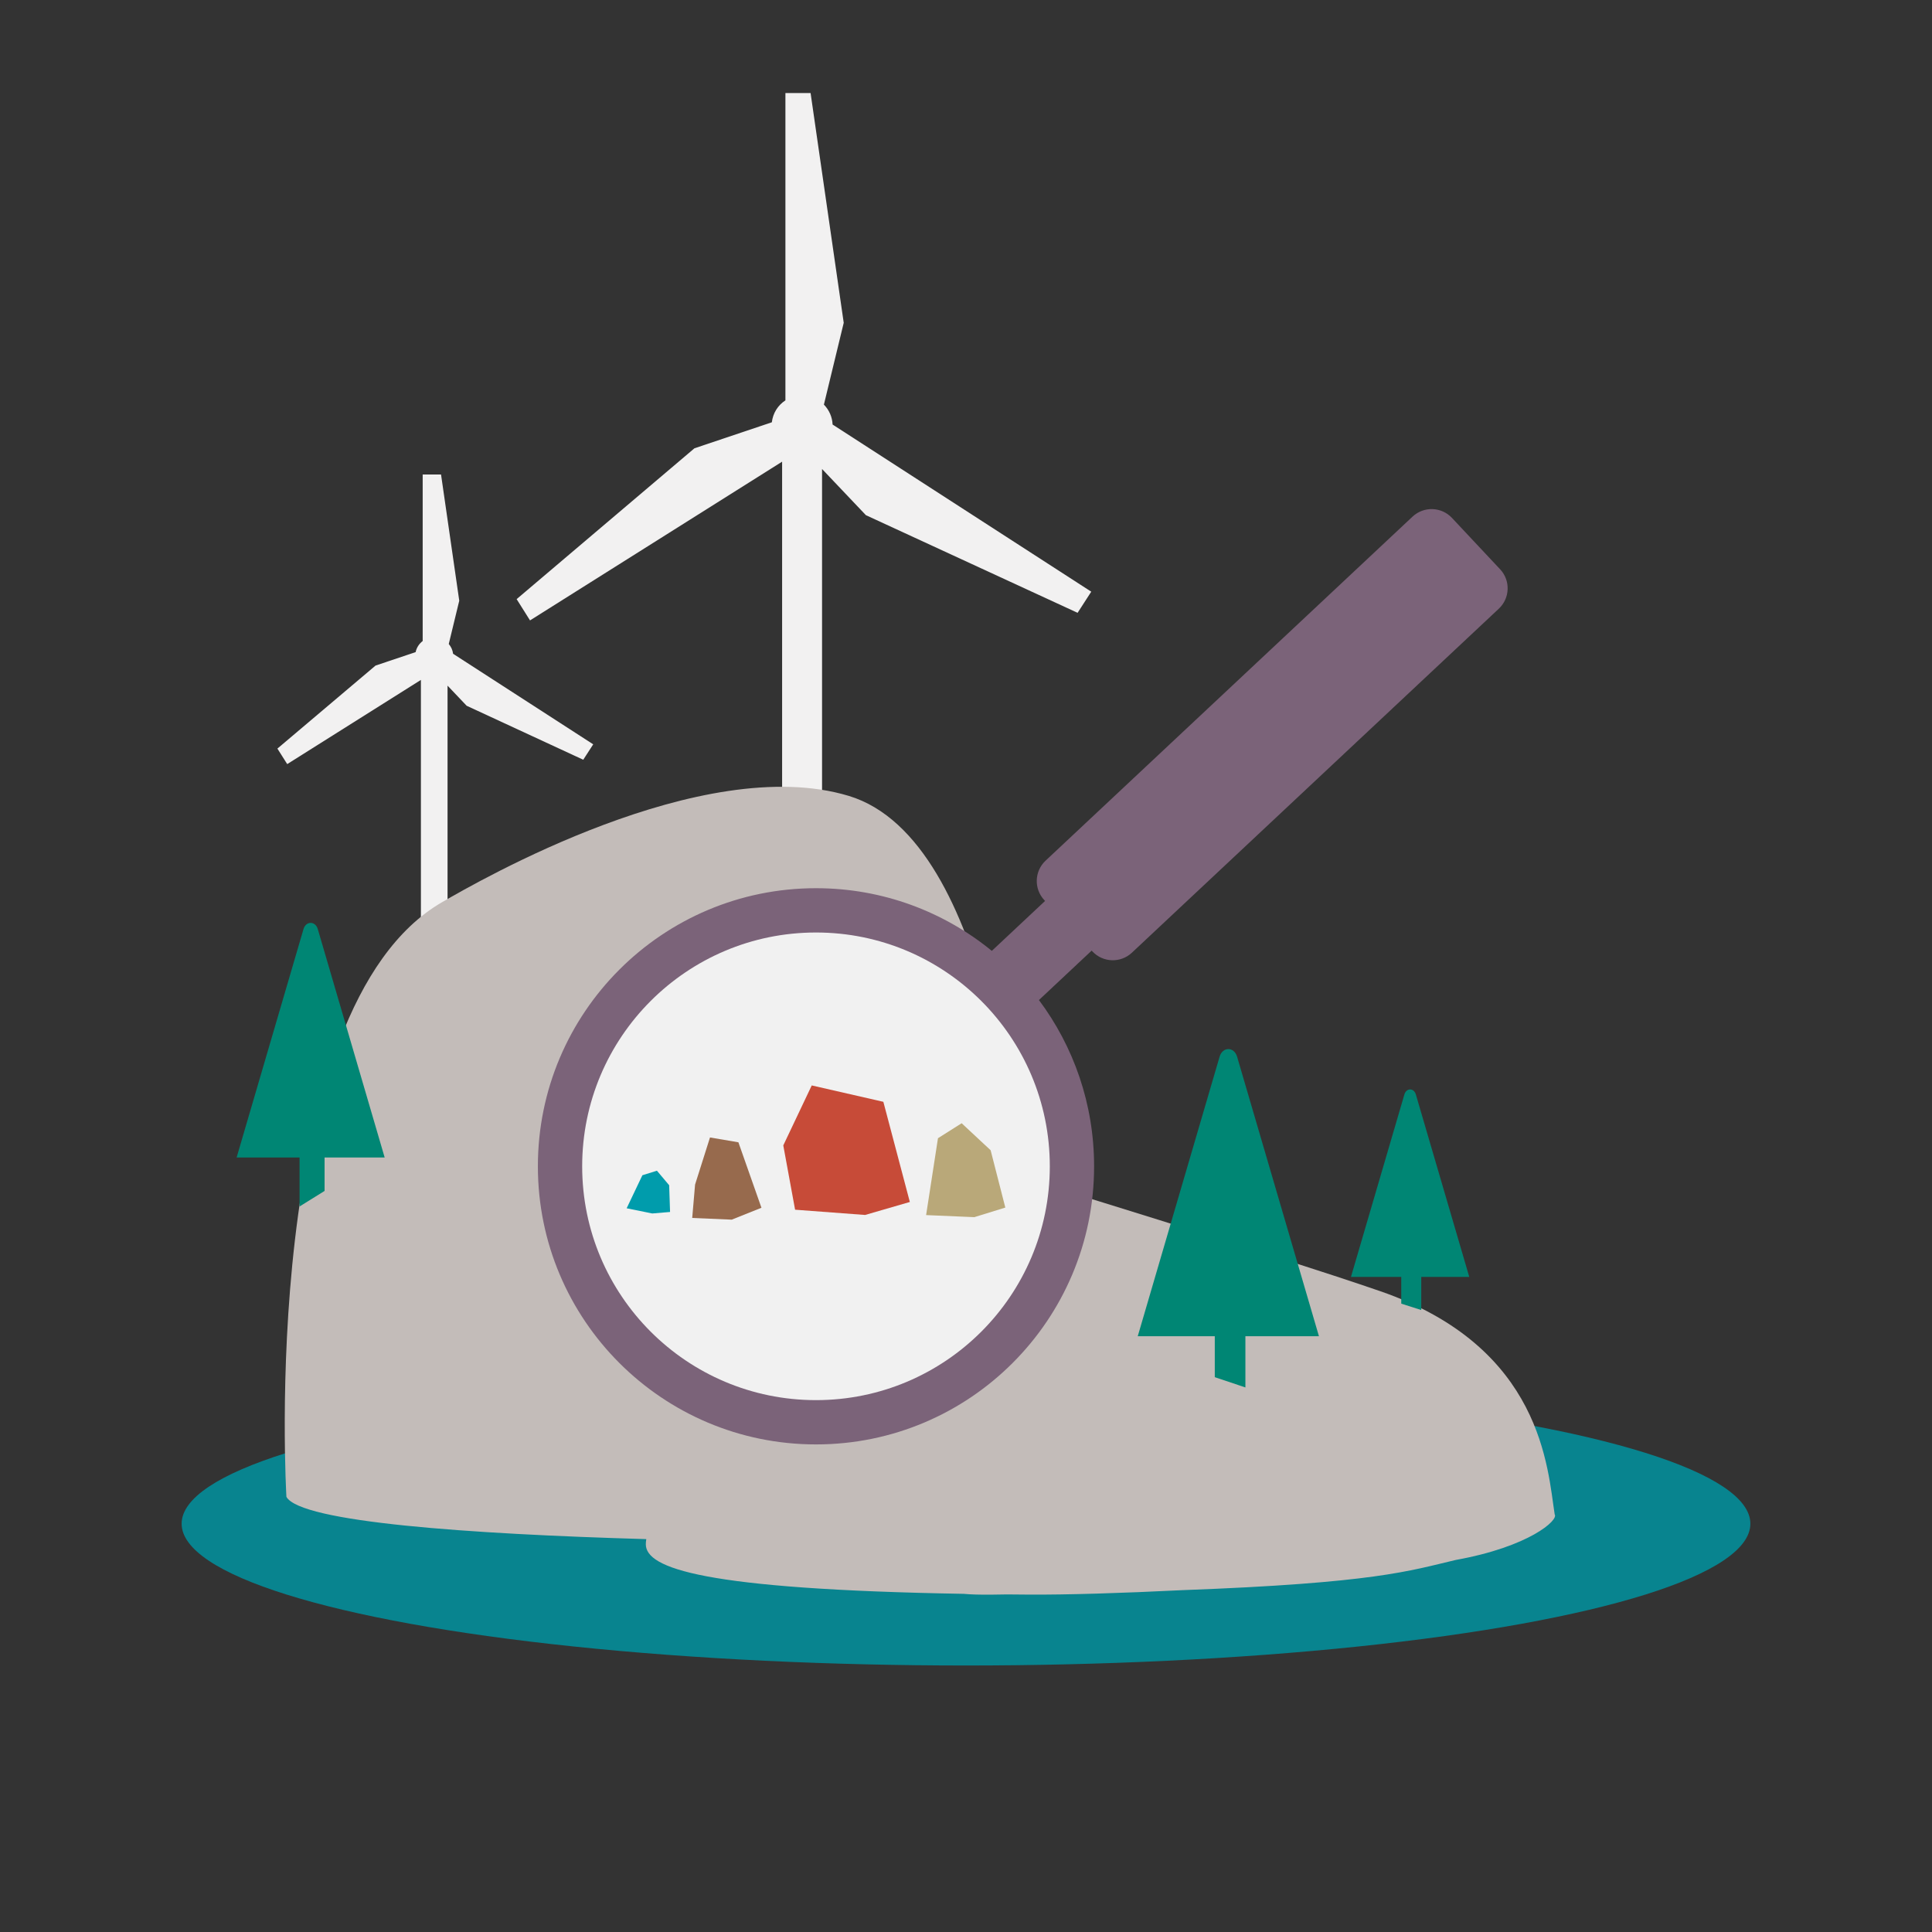
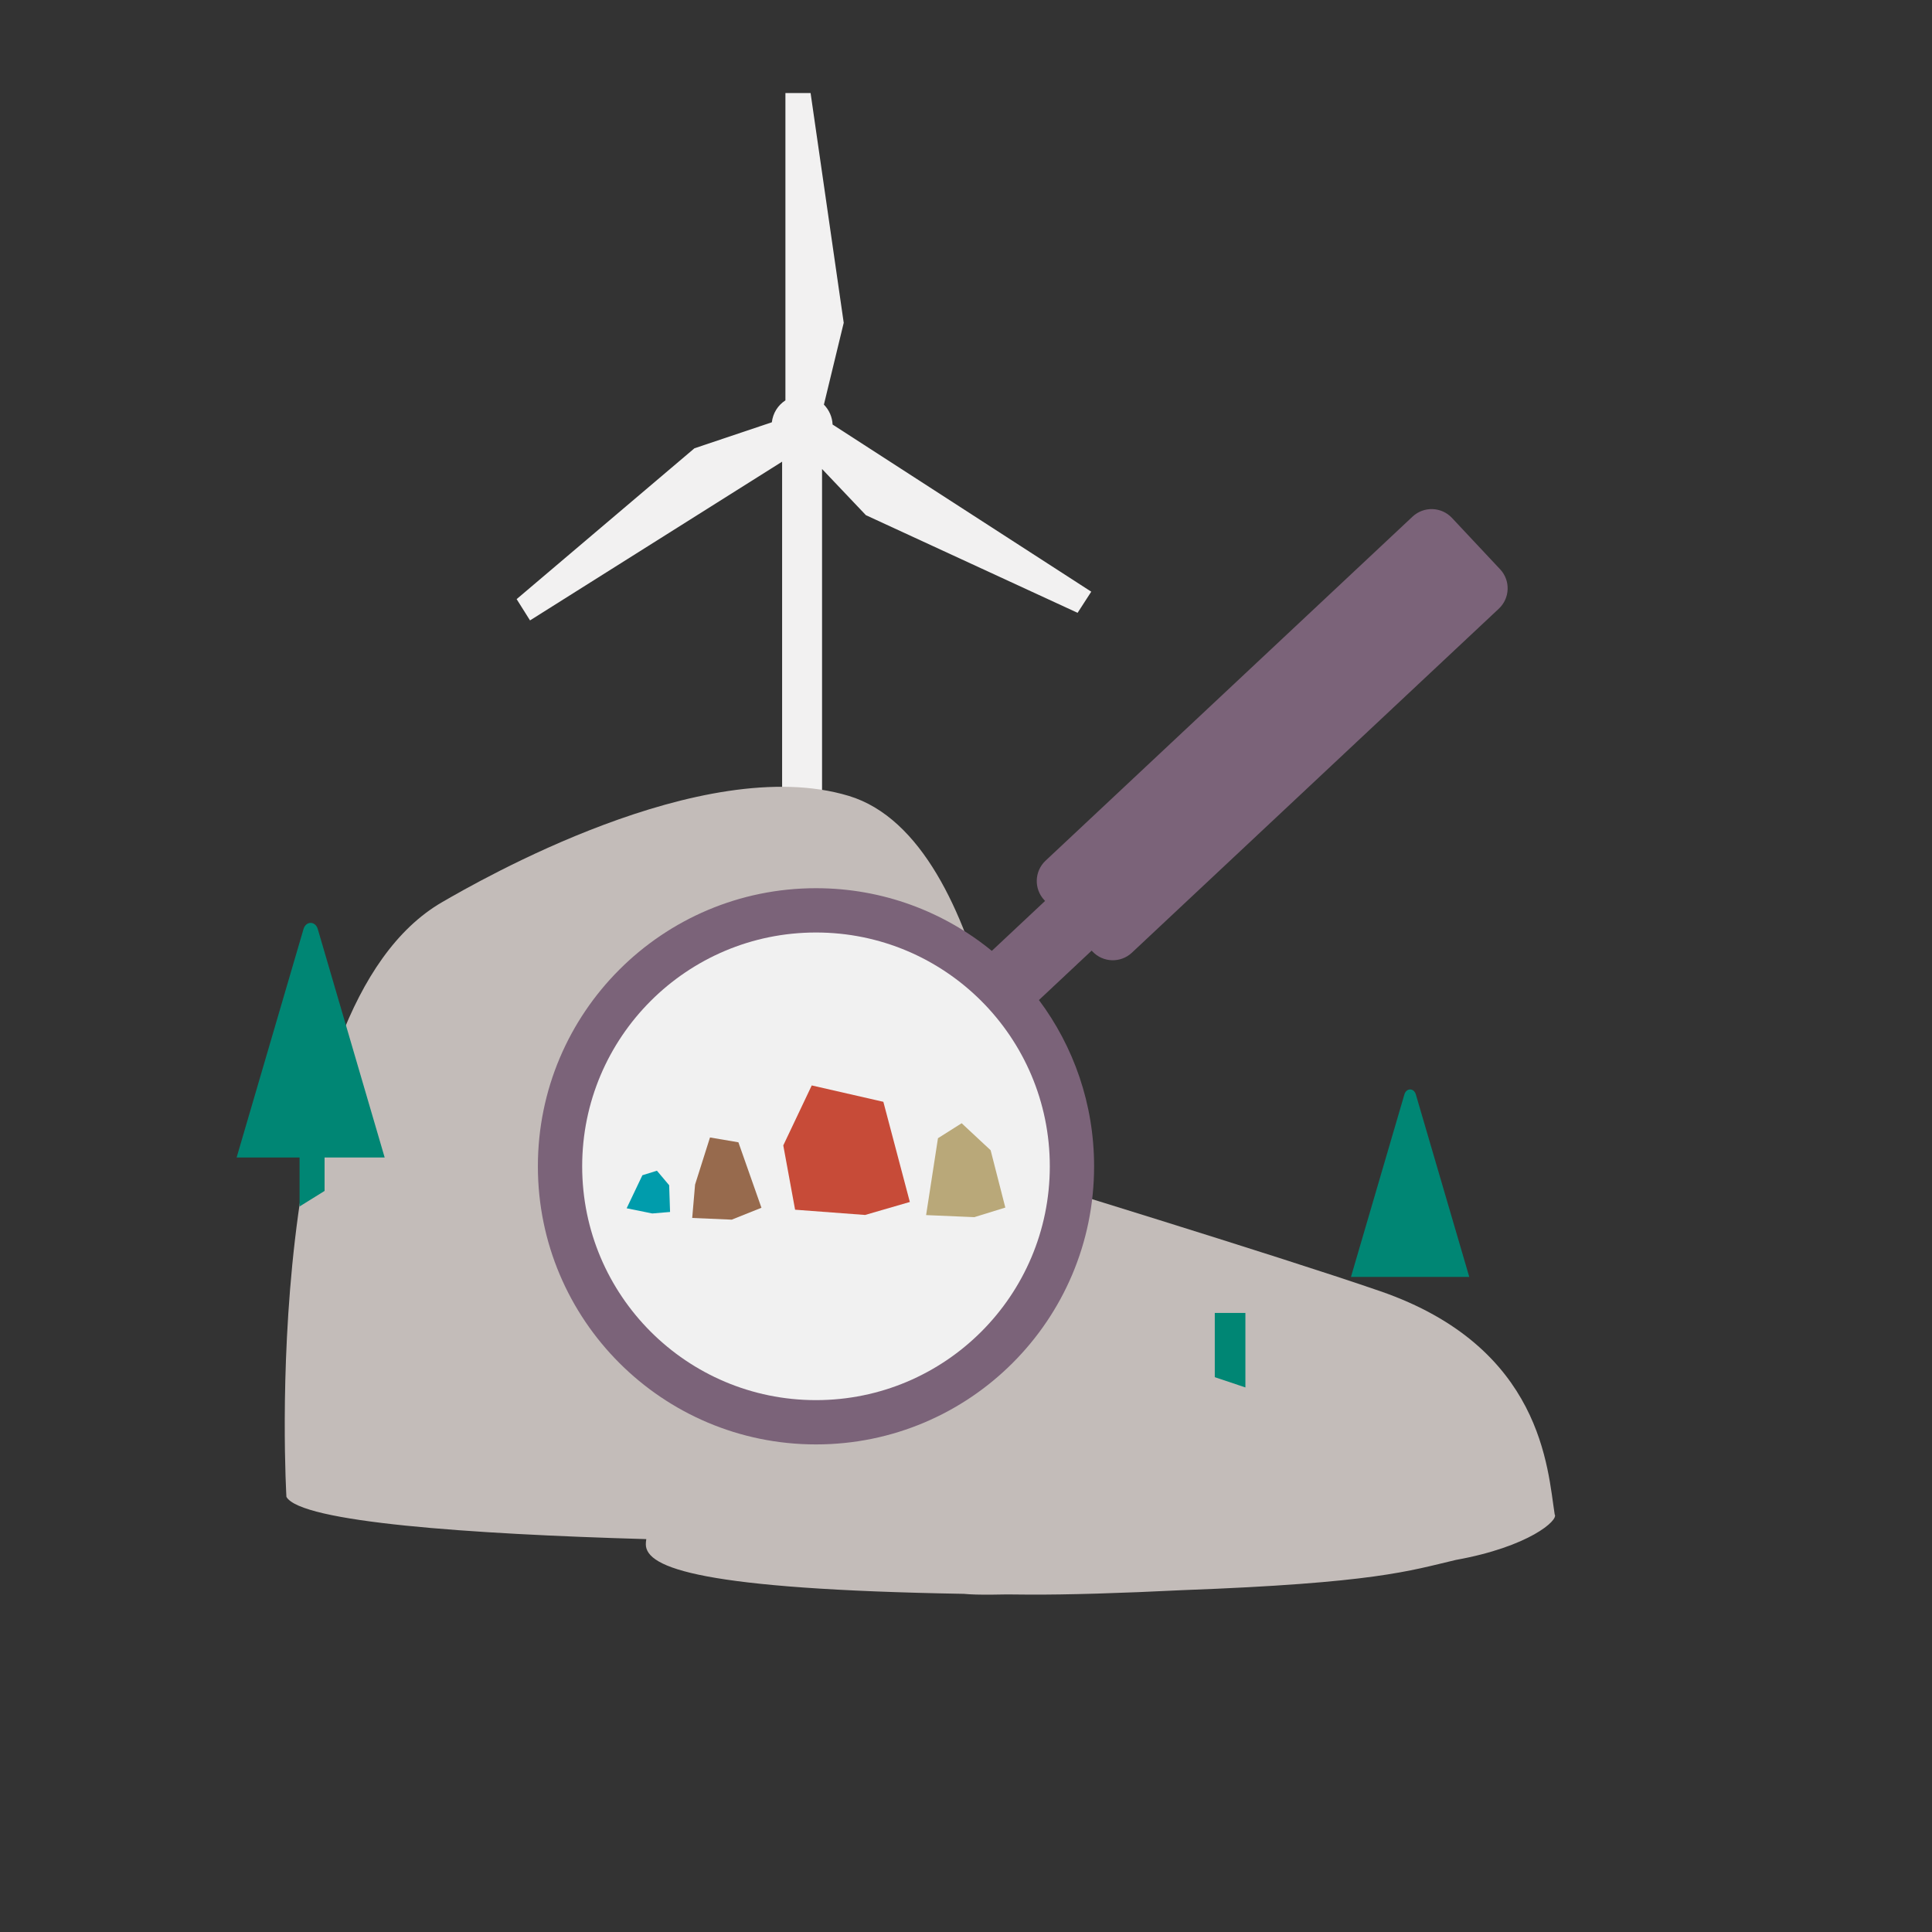
<svg xmlns="http://www.w3.org/2000/svg" id="a" viewBox="0 0 230 230">
  <rect x="0" y="0" width="230" height="230" fill="#333333" stroke="none" />
  <defs>
    <style>.b{fill:#f2f1f1;}.b,.c,.d,.e,.f,.g,.h,.i,.j,.k{stroke-width:0px;}.c{fill:#7b6379;}.d{fill:#08848f;}.e{fill:#c74b38;}.f{fill:#c3bcb9;}.g{fill:#b9a879;}.h{fill:#976a4d;}.i{fill:#009cac;}.j{fill:#f1f1f1;}.k{fill:#008674;}</style>
  </defs>
-   <path class="b" d="M53.424,76.664l1.249-5.152-2.168-15.024h-2.185v19.824c-.432.329-.73.796-.84,1.32l-4.772,1.603-11.683,9.882,1.167,1.848,15.916-10.023v38.838h3.172v-38.156l2.273,2.394,13.882,6.427,1.187-1.835-16.682-10.78c-.052-.426-.232-.83-.517-1.167Z" />
  <path class="b" d="M99.118,50.541c-.038-.891-.406-1.73-1.034-2.372l2.359-9.741-3.945-27.353h-2.996v36.586c-.897.583-1.486,1.521-1.617,2.611l-9.216,3.097-21.165,17.955,1.594,2.534,30.011-18.897v57.261h4.754v-56.391l5.219,5.498,25.203,11.625,1.626-2.516-30.792-19.897Z" />
-   <ellipse class="d" cx="115" cy="181.394" rx="93.377" ry="16.88" />
  <path class="f" d="M185.082,180.287c-.852-5.369-1.4-19.896-20.805-26.587-12.44-4.289-43.307-13.728-43.307-13.728,0,0-2.51-39.971-19.932-45.225-17.423-5.254-44.159,10.198-48.391,12.644-22.013,12.724-18.55,70.811-18.55,70.811,1.732,3.012,21.756,4.423,42.843,5.026-.037.22-.057.426-.057.612,0,2.856,6.756,5.366,37.852,5.903.771.078,1.892.113,3.457.094.583-.007,1.13-.017,1.702-.025.845.008,1.69.016,2.567.022,4.492.028,11.084-.17,18.324-.531,22.867-.847,26.998-2.294,32.52-3.594,8.744-1.574,12.263-4.75,11.778-5.422Z" />
-   <path class="k" d="M157.019,159.077h-21.574l9.744-33.276c.355-1.213,1.73-1.213,2.085,0l9.744,33.276Z" />
  <polygon class="k" points="148.262 165.171 144.617 163.948 144.617 156.302 148.262 156.302 148.262 165.171" />
  <path class="c" d="M178.583,67.768l-5.729-6.111c-1.255-1.339-3.358-1.406-4.697-.151l-43.683,40.954c-1.339,1.255-1.406,3.358-.152,4.696l.092.098-6.34,5.944c-5.705-4.662-12.991-7.46-20.932-7.46-18.285,0-33.108,14.823-33.108,33.108s14.823,33.108,33.108,33.108,33.108-14.823,33.108-33.108c0-7.422-2.442-14.273-6.566-19.794l6.276-5.884.092.098c1.255,1.339,3.358,1.406,4.697.151l43.683-40.954c1.339-1.255,1.407-3.358.152-4.696Z" />
  <circle class="j" cx="97.142" cy="138.847" r="27.835" />
  <path class="k" d="M45.794,137.798h-17.626l7.961-27.187c.29-.991,1.414-.991,1.704,0l7.961,27.187Z" />
  <polygon class="k" points="38.64 141.777 35.662 143.628 35.662 135.531 38.64 135.531 38.64 141.777" />
  <path class="k" d="M174.914,152.016h-14.086l6.362-21.727c.232-.792,1.13-.792,1.362,0l6.362,21.727Z" />
-   <polygon class="k" points="169.196 155.955 166.817 155.196 166.817 150.204 169.196 150.204 169.196 155.955" />
  <polygon class="e" points="108.314 143.092 102.989 144.638 94.654 144.013 93.248 136.357 96.636 129.218 105.161 131.168 108.314 143.092" />
  <polygon class="h" points="82.406 144.995 82.747 141.02 84.523 135.413 87.905 135.988 90.648 143.78 87.117 145.197 82.406 144.995" />
  <polygon class="g" points="119.682 143.759 115.99 144.9 110.251 144.654 111.663 135.502 114.482 133.719 117.932 136.933 119.682 143.759" />
  <polygon class="i" points="79.769 144.282 77.65 144.46 74.602 143.842 76.475 139.91 78.205 139.37 79.663 141.1 79.769 144.282" />
</svg>